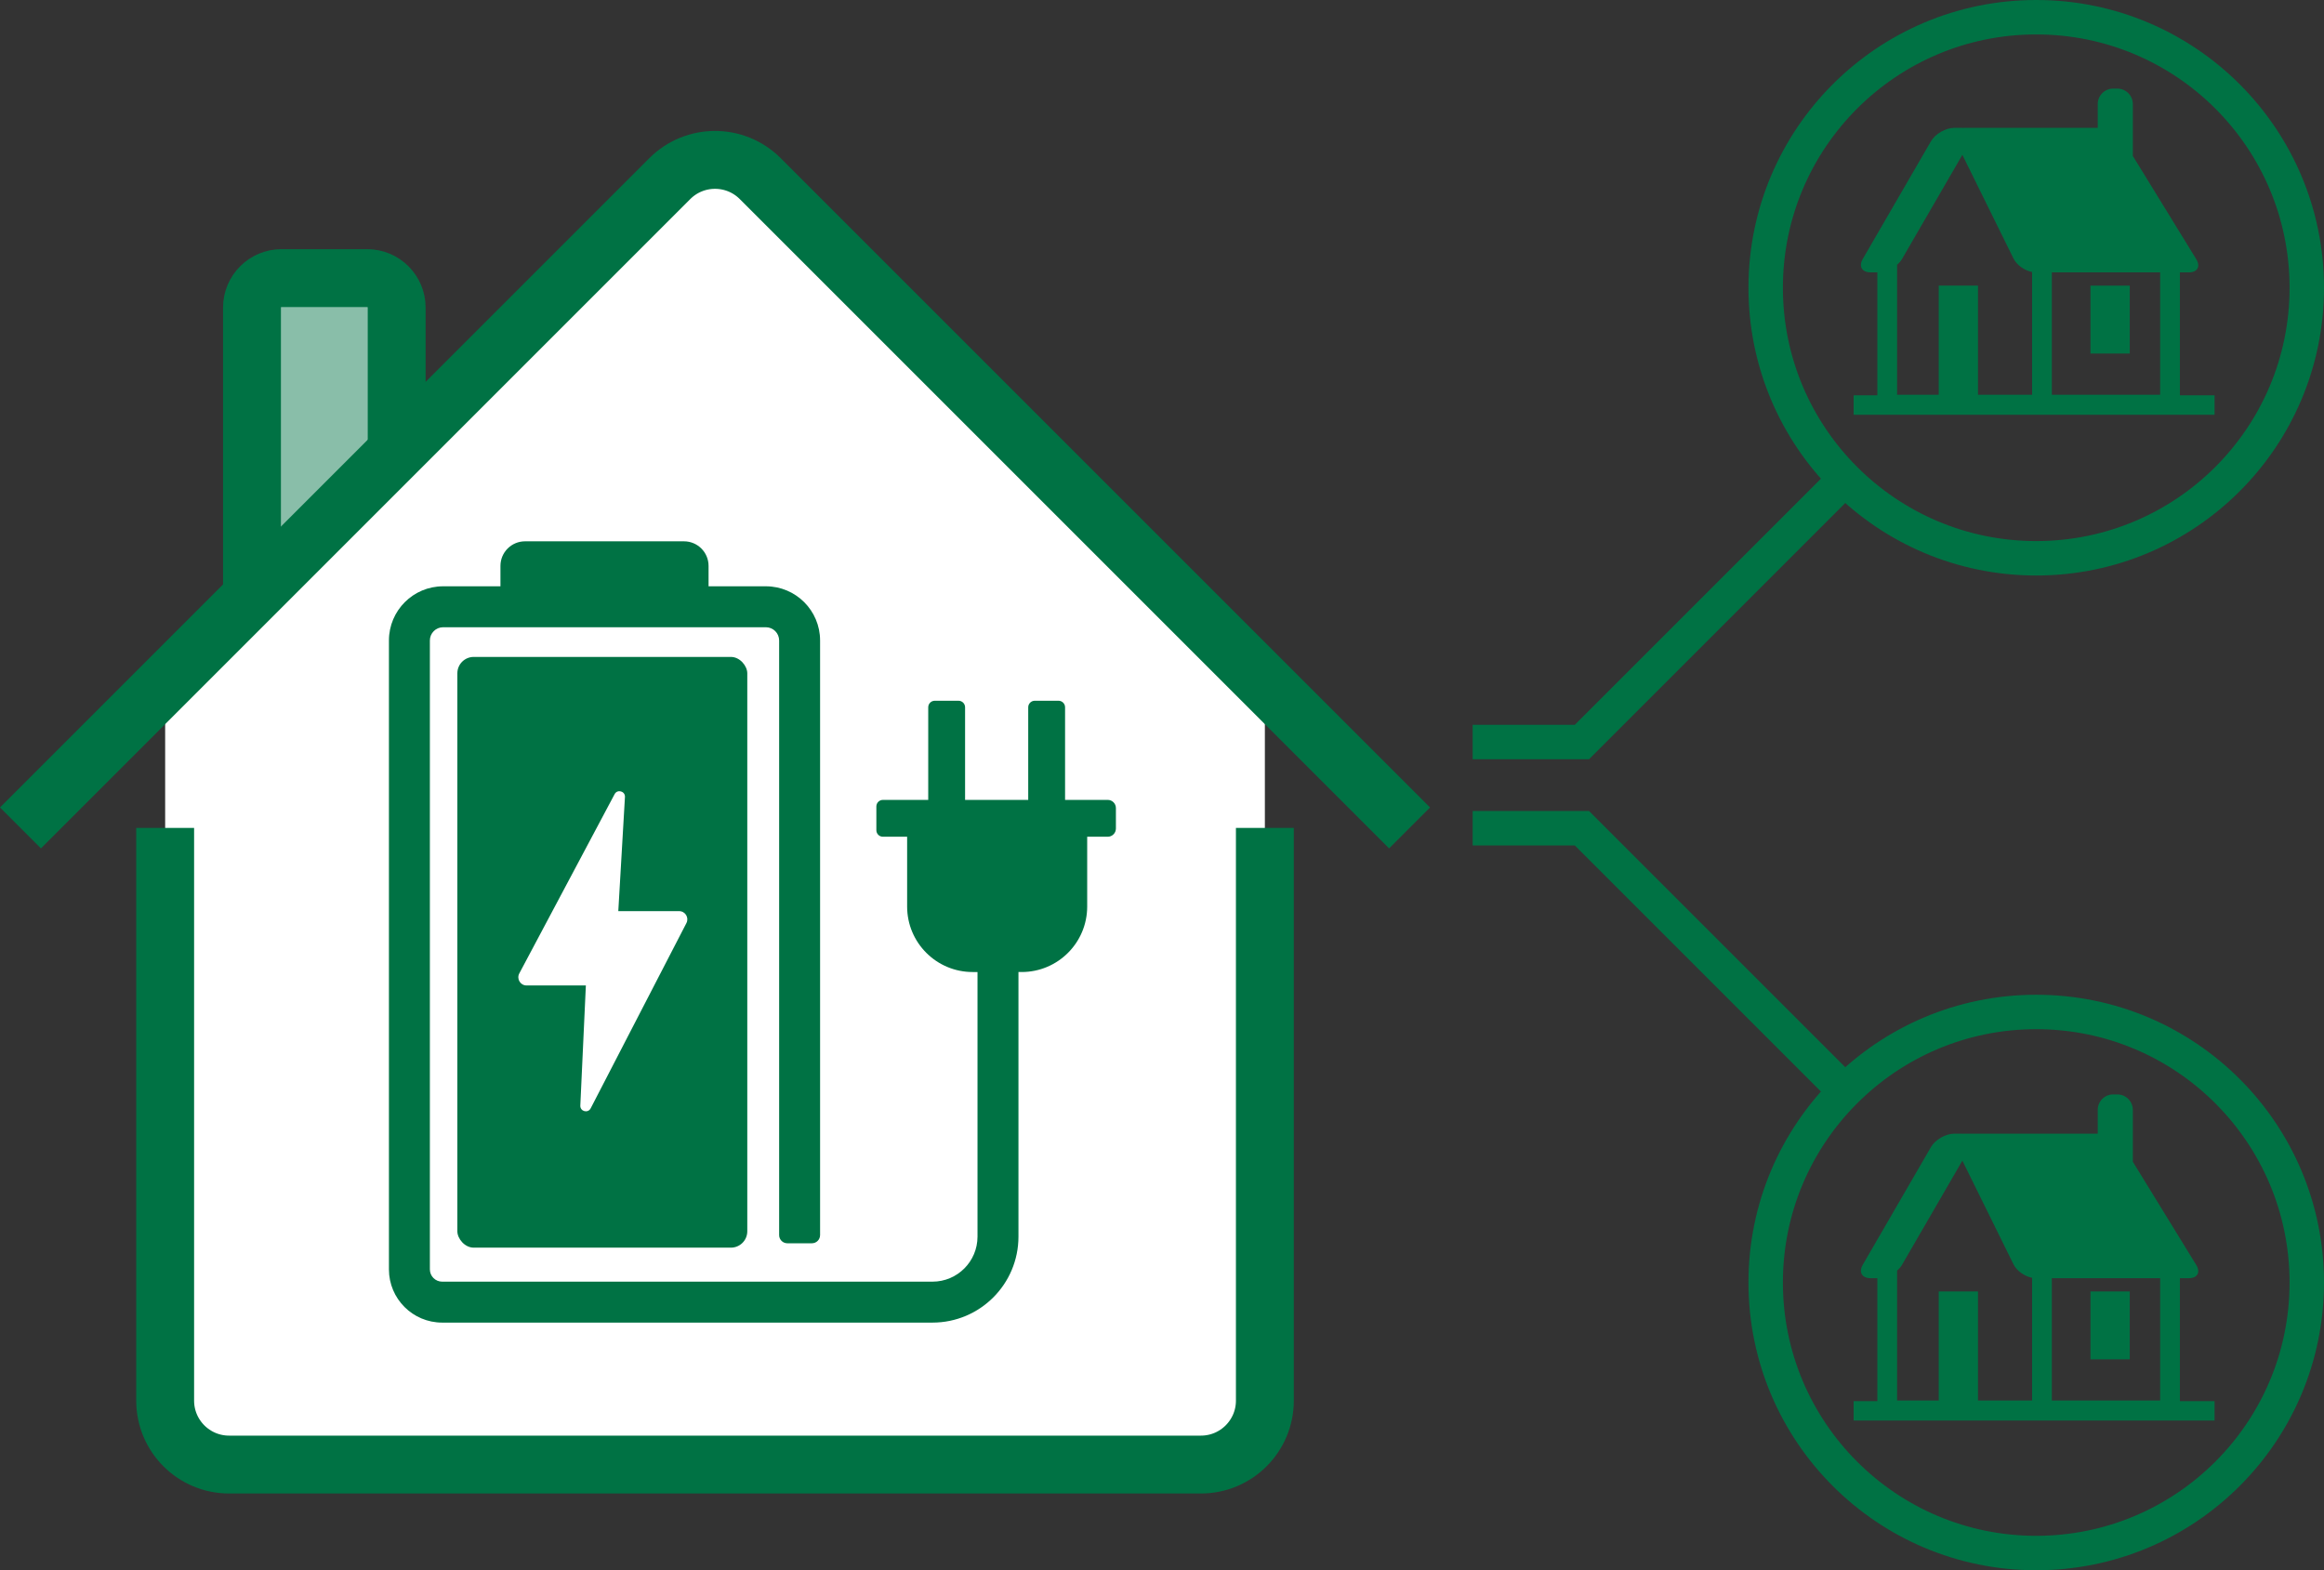
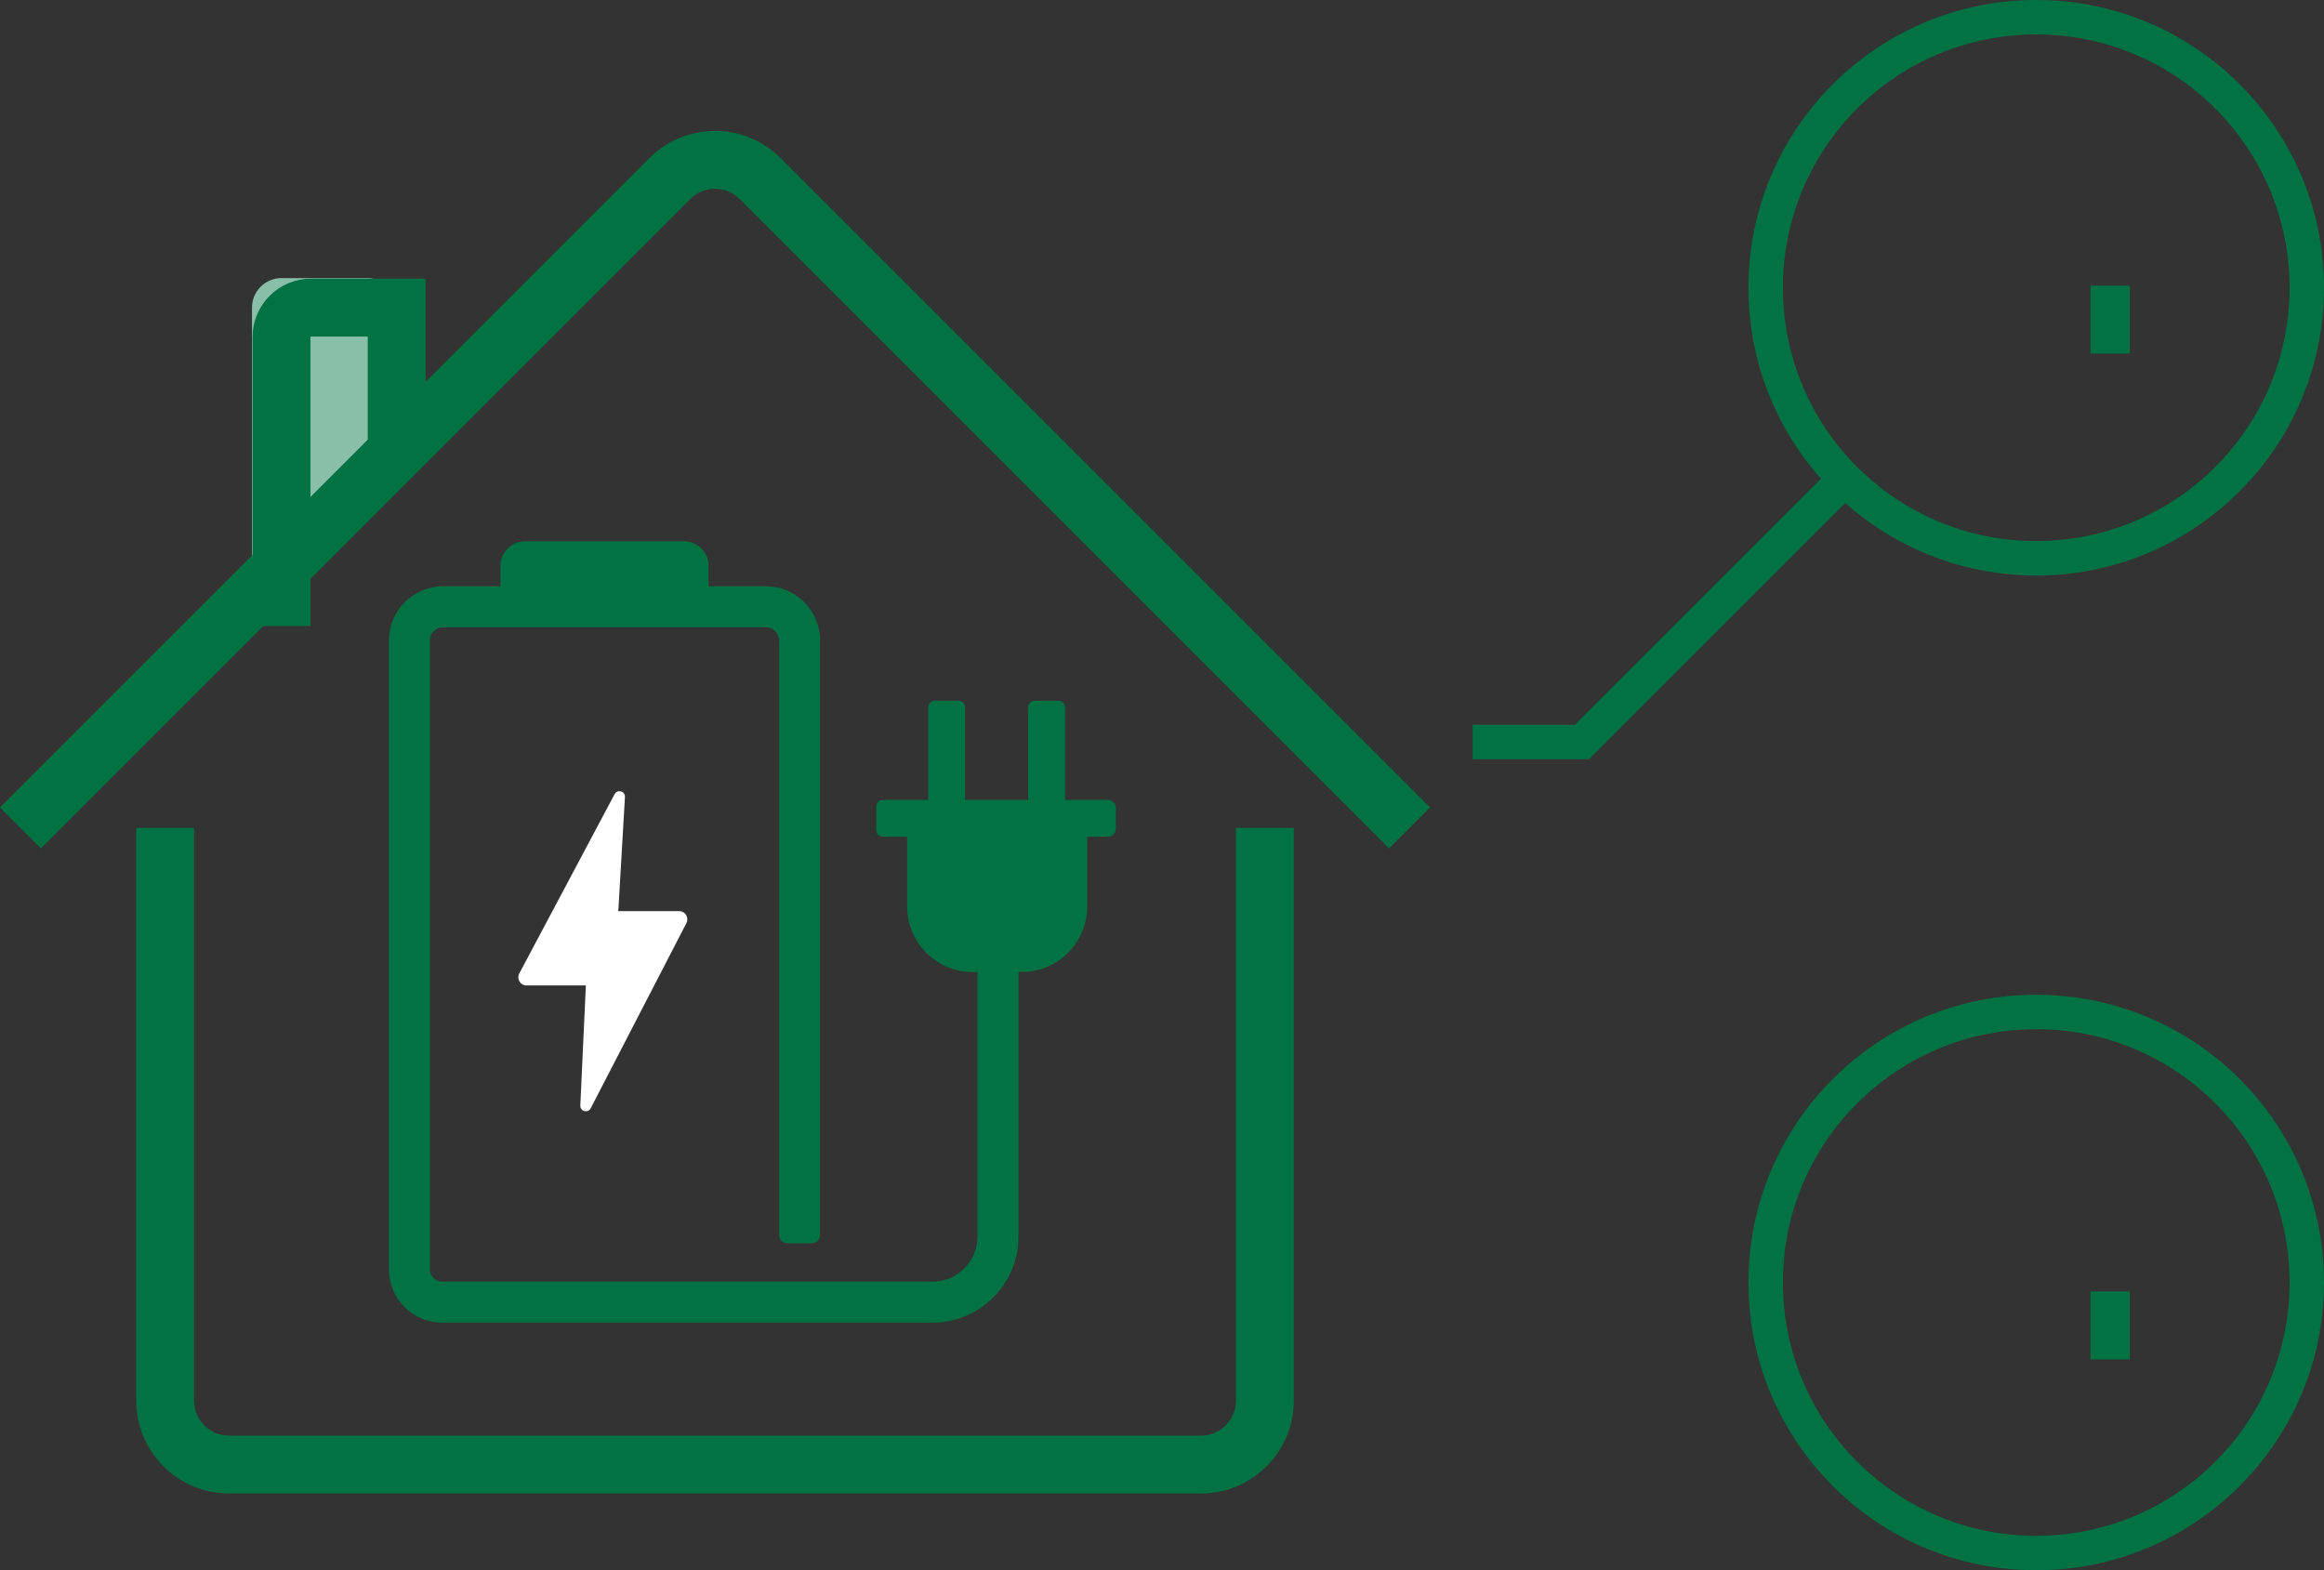
<svg xmlns="http://www.w3.org/2000/svg" id="c" width="472.44" height="319.232" viewBox="0 0 472.44 319.232">
  <rect x="0" y="0" width="472.44" height="319.232" fill="#333333" stroke="none" />
  <defs>
    <style>.f{fill:#89bea9;}.g{fill:#007244;}.h{fill:#fff;}.i{stroke-width:11.766px;}.i,.j{fill:none;stroke:#007244;stroke-miterlimit:10;}.j{stroke-width:7px;}</style>
  </defs>
  <rect class="g" x="424.967" y="58.072" width="7.986" height="13.802" />
-   <path class="g" d="M443.141,80.365v-24.991h1.839c1.727,0,2.399-1.203,1.496-2.674l-12.898-20.997v-10.551c0-1.726-1.412-3.138-3.139-3.138h-.859c-1.726,0-3.138,1.412-3.138,3.138v4.837h-27.087c-.079,0-.145.016-.22.021-.059-.003-.109-.016-.17-.016h-1.708c-1.726,0-3.847,1.221-4.712,2.714l-13.872,23.944c-.865,1.494-.161,2.716,1.565,2.718h1.405v24.996h-4.821v3.949h73.371v-3.949h-7.051ZM439.129,80.247h-22.015v-24.873h22.015v24.873ZM386.657,52.656l12.268-21.176,10.395,21.079c.656,1.329,2.25,2.446,3.781,2.736v24.952h-10.998v-22.176h-7.986v22.176h-8.462v-26.419c.407-.356.757-.751,1.001-1.172Z" />
  <rect class="g" x="424.967" y="262.552" width="7.986" height="13.802" />
-   <path class="g" d="M443.141,284.845v-24.991h1.839c1.727,0,2.399-1.203,1.496-2.674l-12.898-20.997v-10.551c0-1.726-1.412-3.138-3.139-3.138h-.859c-1.726,0-3.138,1.412-3.138,3.138v4.837h-27.087c-.079,0-.145.016-.22.021-.059-.003-.109-.016-.17-.016h-1.708c-1.726,0-3.847,1.221-4.712,2.714l-13.872,23.944c-.865,1.494-.161,2.716,1.565,2.718h1.405v24.996h-4.821v3.949h73.371v-3.949h-7.051ZM439.129,284.728h-22.015v-24.873h22.015v24.873ZM386.657,257.136l12.268-21.176,10.395,21.079c.656,1.329,2.25,2.446,3.781,2.736v24.952h-10.998v-22.176h-7.986v22.176h-8.462v-26.419c.407-.356.757-.751,1.001-1.172Z" />
-   <polygon class="h" points="145.354 27.122 33.575 138.901 33.575 297.744 257.133 297.744 257.133 138.901 145.354 27.122" />
  <path class="i" d="M257.133,168.316v116.428c0,7.18-5.82,13-13,13H46.575c-7.18,0-13-5.82-13-13v-116.428" />
  <path class="f" d="M51.225,62.537v58.714l29.416-29.415v-29.299c0-3.314-2.686-6-6-6h-17.416c-3.314,0-6,2.686-6,6Z" />
  <path class="i" d="M4.16,168.316L136.162,36.314c5.077-5.077,13.308-5.077,18.385,0l132.002,132.002" />
-   <path class="i" d="M80.64,91.836v-29.299c0-3.314-2.686-6-6-6h-17.416c-3.314,0-6,2.686-6,6v58.714" />
-   <rect class="g" x="92.975" y="133.552" width="58.939" height="120.095" rx="3.329" ry="3.329" />
+   <path class="i" d="M80.64,91.836v-29.299h-17.416c-3.314,0-6,2.686-6,6v58.714" />
  <path class="g" d="M225.184,162.62h-8.668v-18.828c0-.735-.596-1.332-1.332-1.332h-4.828c-.735,0-1.332.597-1.332,1.332v18.828h-12.836v-18.828c0-.735-.596-1.332-1.332-1.332h-4.828c-.736,0-1.332.597-1.332,1.332v18.828h-9.213c-.736,0-1.332.597-1.332,1.331v4.828c0,.736.596,1.331,1.332,1.331h4.924v14.186c0,7.356,5.963,13.318,13.318,13.318h.989v53.792c0,5.057-4.099,9.156-9.156,9.156h-99.674c-1.379,0-2.497-1.118-2.497-2.497v-127.851c0-1.488,1.206-2.694,2.694-2.694h65.613c1.488,0,2.694,1.206,2.694,2.694v120.88c0,.919.745,1.665,1.665,1.665h4.994c.919,0,1.665-.745,1.665-1.665v-120.88c0-6.085-4.933-11.018-11.018-11.018h-11.653v-4.15c0-2.758-2.236-4.994-4.994-4.994h-32.318c-2.758,0-4.994,2.236-4.994,4.994v4.15h-11.653c-6.085,0-11.018,4.933-11.018,11.018v127.851c0,5.976,4.845,10.821,10.821,10.821h99.674c9.654,0,17.48-7.826,17.48-17.48v-53.792h.655c7.355,0,13.318-5.962,13.318-13.318v-14.186h4.172c.919,0,1.665-.745,1.665-1.665v-4.162c0-.919-.745-1.665-1.665-1.665Z" />
  <path class="h" d="M119.099,200.342h-12.063c-1.256,0-2.059-1.337-1.47-2.446l19.379-36.451c.562-1.057,2.168-.607,2.098.589l-1.351,23.2h12.369c1.248,0,2.053,1.323,1.478,2.431l-19.463,37.659c-.549,1.057-2.15.634-2.105-.556l1.128-24.426Z" />
  <polyline class="j" points="375.049 97.391 321.587 150.853 299.375 150.853" />
  <circle class="j" cx="413.94" cy="58.5" r="55" />
-   <polyline class="j" points="375.049 221.841 321.587 168.378 299.375 168.378" />
  <circle class="j" cx="413.94" cy="260.732" r="55" />
</svg>